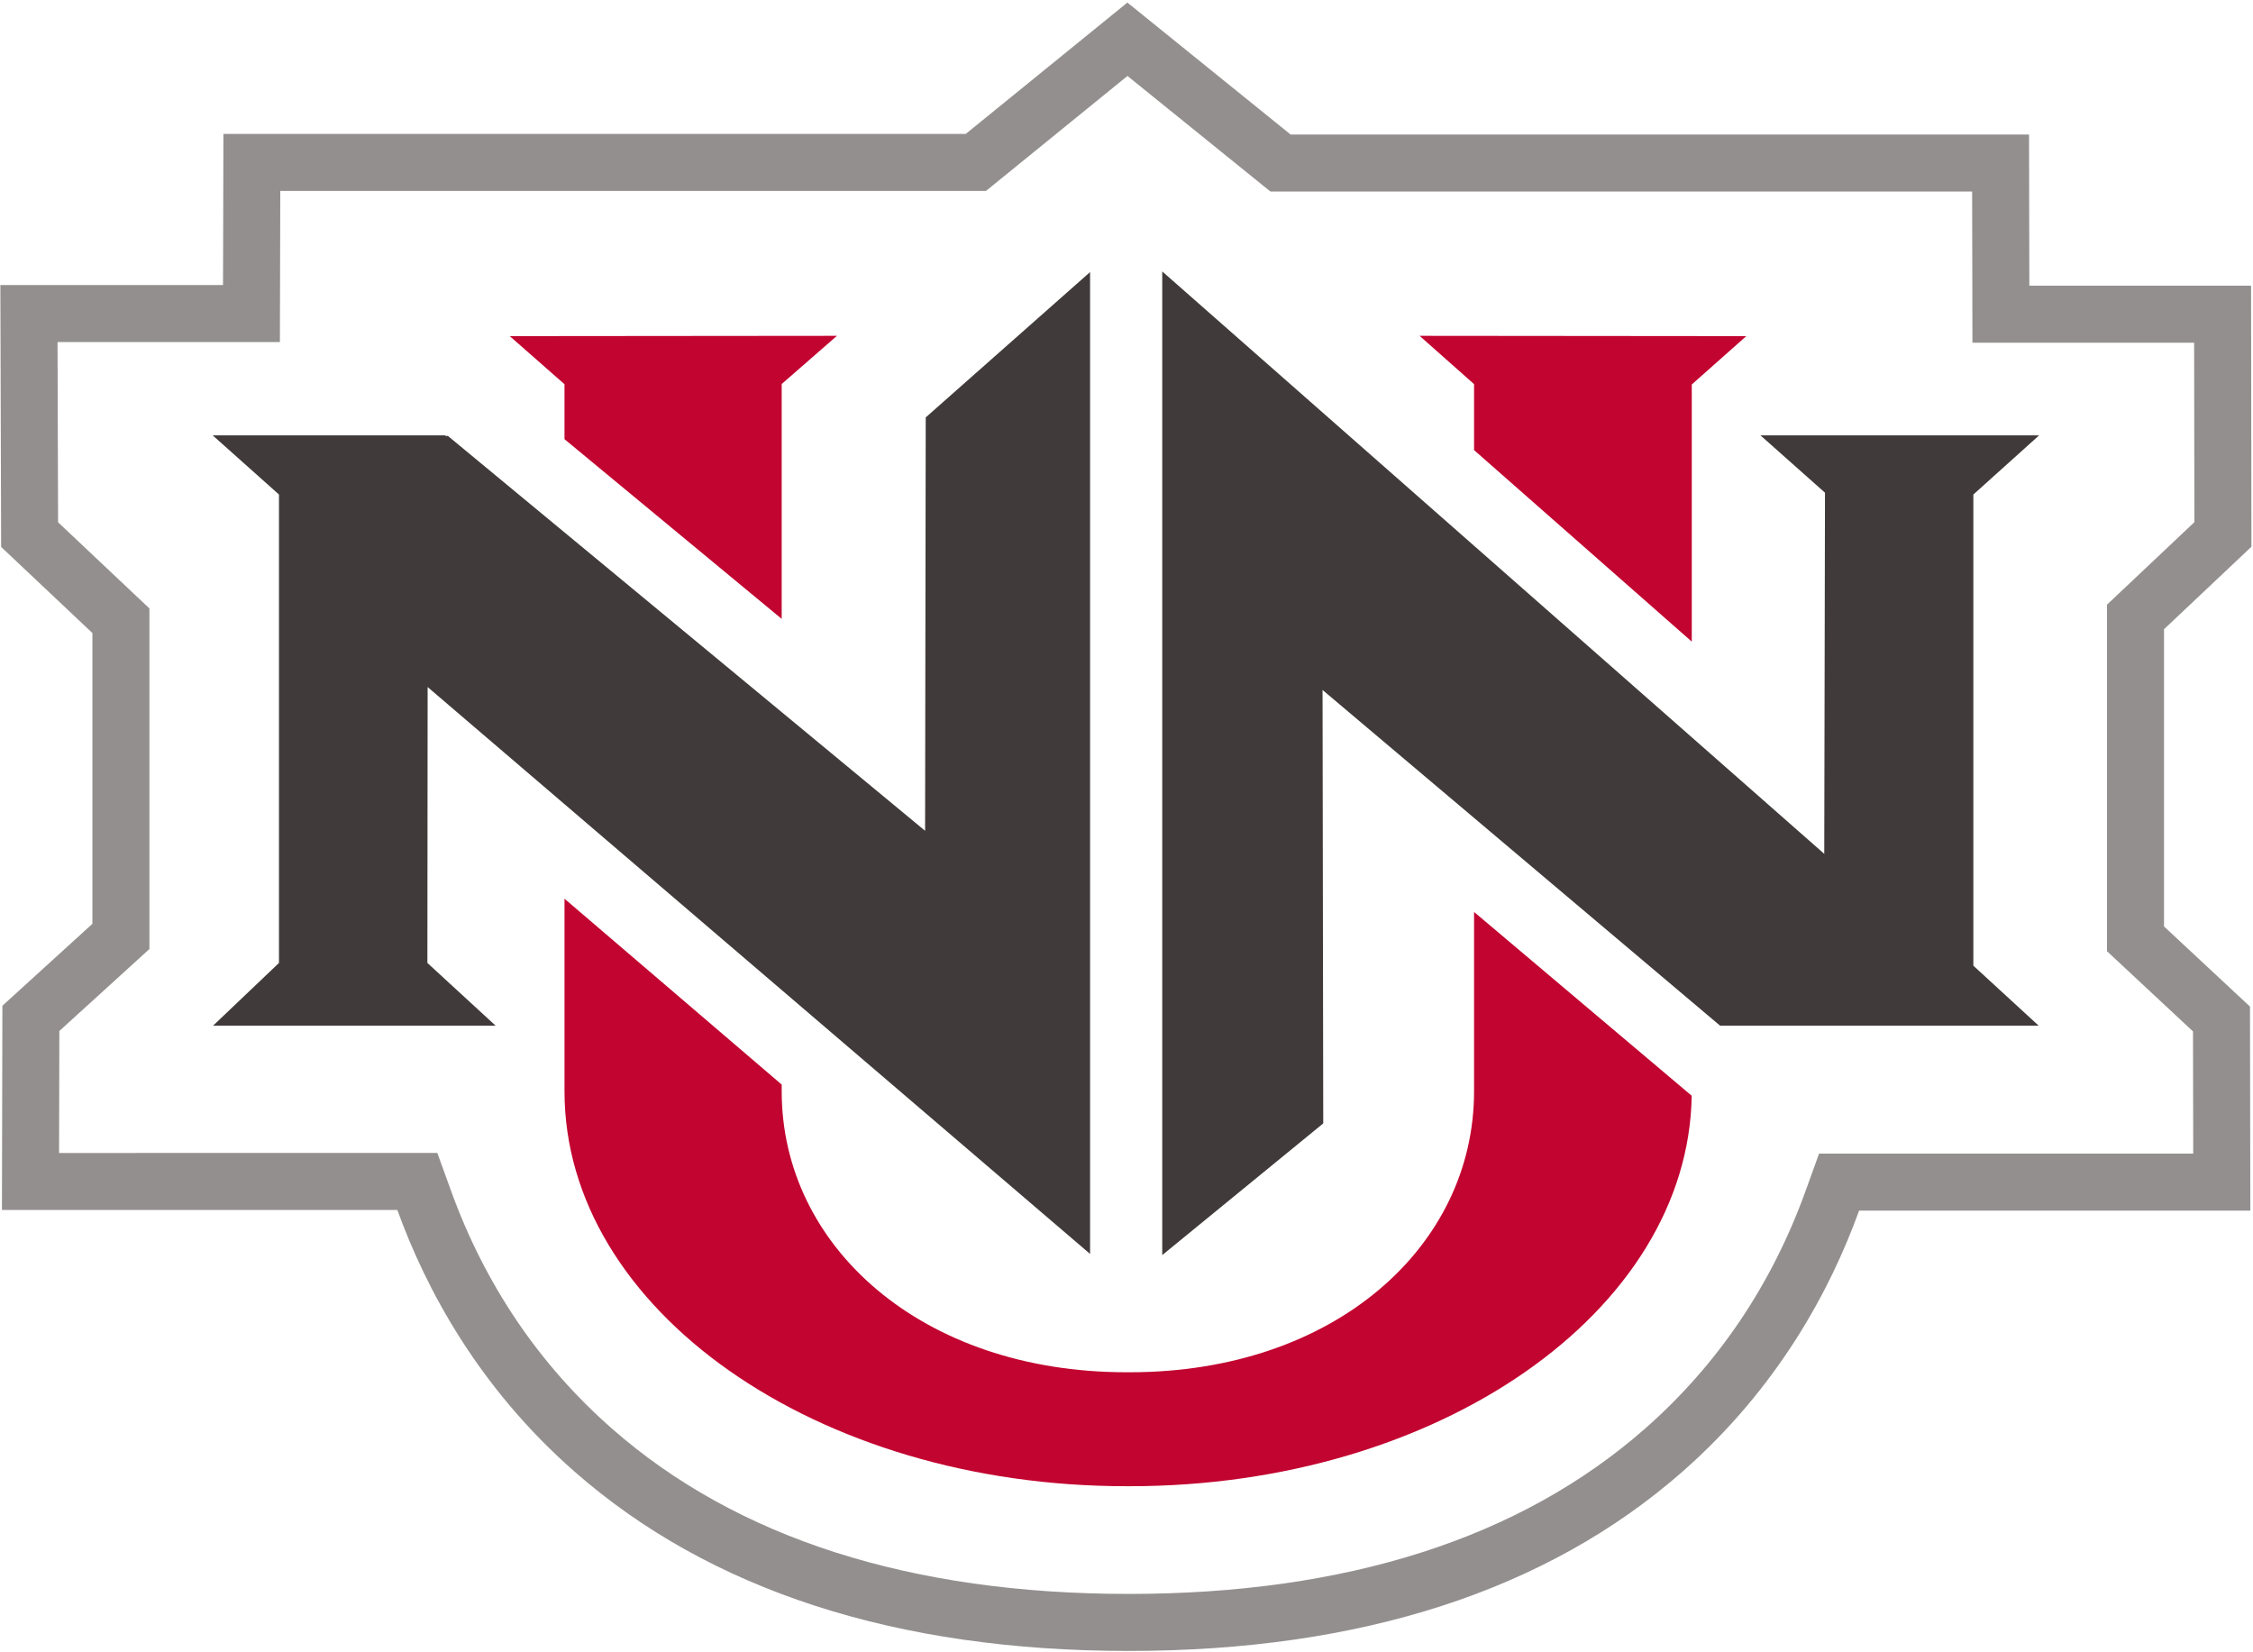
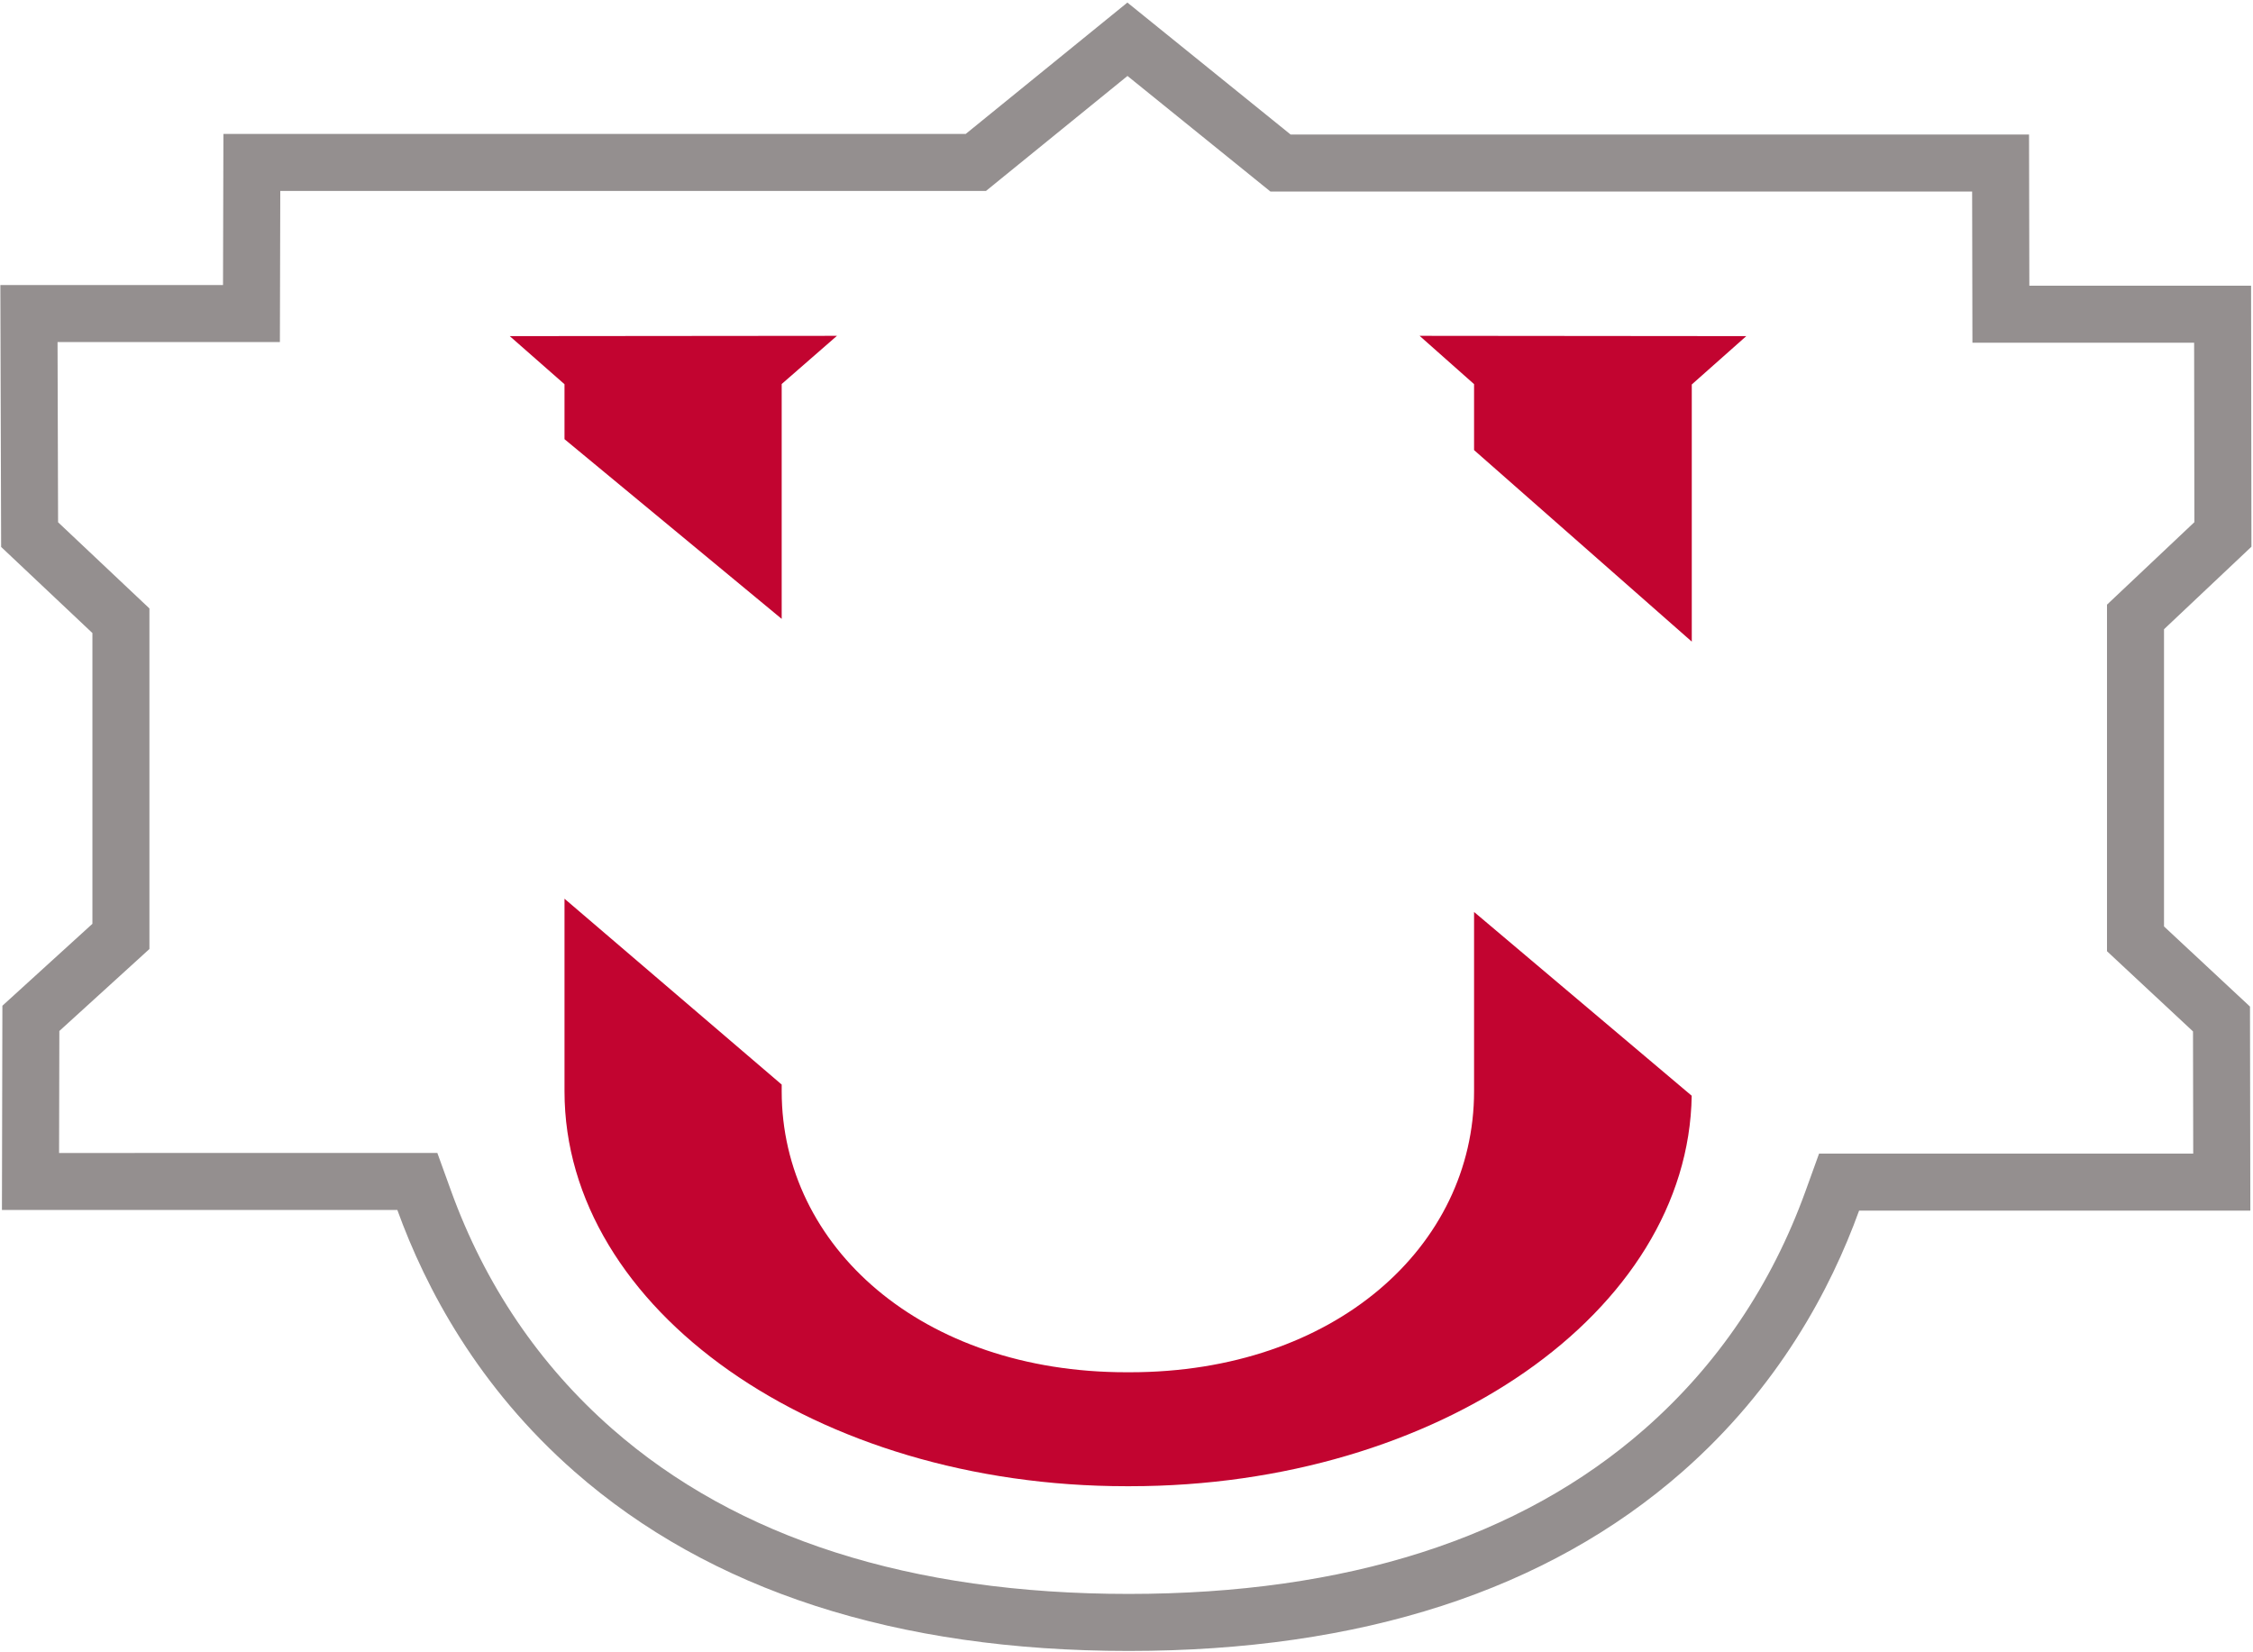
<svg xmlns="http://www.w3.org/2000/svg" xmlns:xlink="http://www.w3.org/1999/xlink" width="840" height="616" viewBox="203.696 202.606 840 616">
  <defs>
    <path id="a" d="M0 0h1241.696v1024H0z" />
  </defs>
  <clipPath id="b">
    <use xlink:href="#a" overflow="visible" />
  </clipPath>
  <path clip-path="url(#b)" fill="#948F8F" d="M624.061 230.922l47.467 38.376 5.844 4.725H938.98l.068 35.132.039 21.215h82.661l.094 66.906-25.913 24.46-6.668 6.291v129.212l6.761 6.302 25.305 23.592.08 45.554H881.91l-5.07 14.031c-12.649 34.99-32.811 64.799-59.927 88.601-46.508 40.819-111.248 61.521-192.42 61.521-81.227 0-146.025-20.725-192.599-61.595-27.17-23.844-47.378-53.71-60.062-88.769l-5.073-14.025H225.721l.102-45.479 26.637-24.237 6.946-6.328V429.438l-6.672-6.291-27.384-25.832-.2-67.177h82.899l.055-21.204.091-35.132h263.096l5.856-4.761 46.914-38.119m-.035-27.362l-60.284 48.983H286.99l-.145 56.339H203.83l.289 97.631 34.031 32.098V547.01l-33.563 30.549-.171 76.149h147.428c10.634 29.396 30.191 66.067 66.03 97.513 50.567 44.373 120.082 66.878 206.62 66.878 86.483 0 155.94-22.479 206.442-66.801 35.774-31.397 55.286-68.005 65.895-97.355h145.87l-.128-76.07-32.054-29.877V437.194l32.595-30.763-.133-97.317h-82.673l-.11-56.347H684.894l-60.868-49.207z" />
  <path clip-path="url(#b)" fill="#C20430" d="M753.282 609.465c0 57.827-52.022 104.736-128.319 104.736h-1.316c-76.29 0-128.507-46.909-128.507-104.736v-2.517l-80.975-69.287v71.804c0 81.303 93.778 147.221 209.482 147.221h1.316c114.929 0 208.203-65.029 209.46-145.575l-81.141-68.514v66.868zM495.138 345.771l20.606-17.964-121.994.11 20.413 17.934v20.485l80.975 66.997zm339.316.172l20.319-18.026-121.801-.11 20.31 18.008v24.593l81.172 71.404z" />
-   <path clip-path="url(#b)" fill="#403B3A" d="M939.434 386.974l24.52-22.062H860.051l24.067 21.378-.002 1.054-.272 133.586-49.39-43.449-81.172-71.404-116.263-102.276v366.72l60.028-49.1-.257-161.581 56.492 47.705 81.172 68.541 10.544 8.901h118.78L945.286 568l-5.852-5.376V387.717zM548.605 512.33l-53.467-44.24-80.975-66.995-43.508-35.998-.863.109.093-.294h-86.901l16.747 14.944 7.976 7.118v174.63l-24.561 23.383h105.328l-25.432-23.383v-.702l.09-102.151 51.031 43.667 80.975 69.285 114.977 98.389V304.039l-61.277 54.184z" />
</svg>